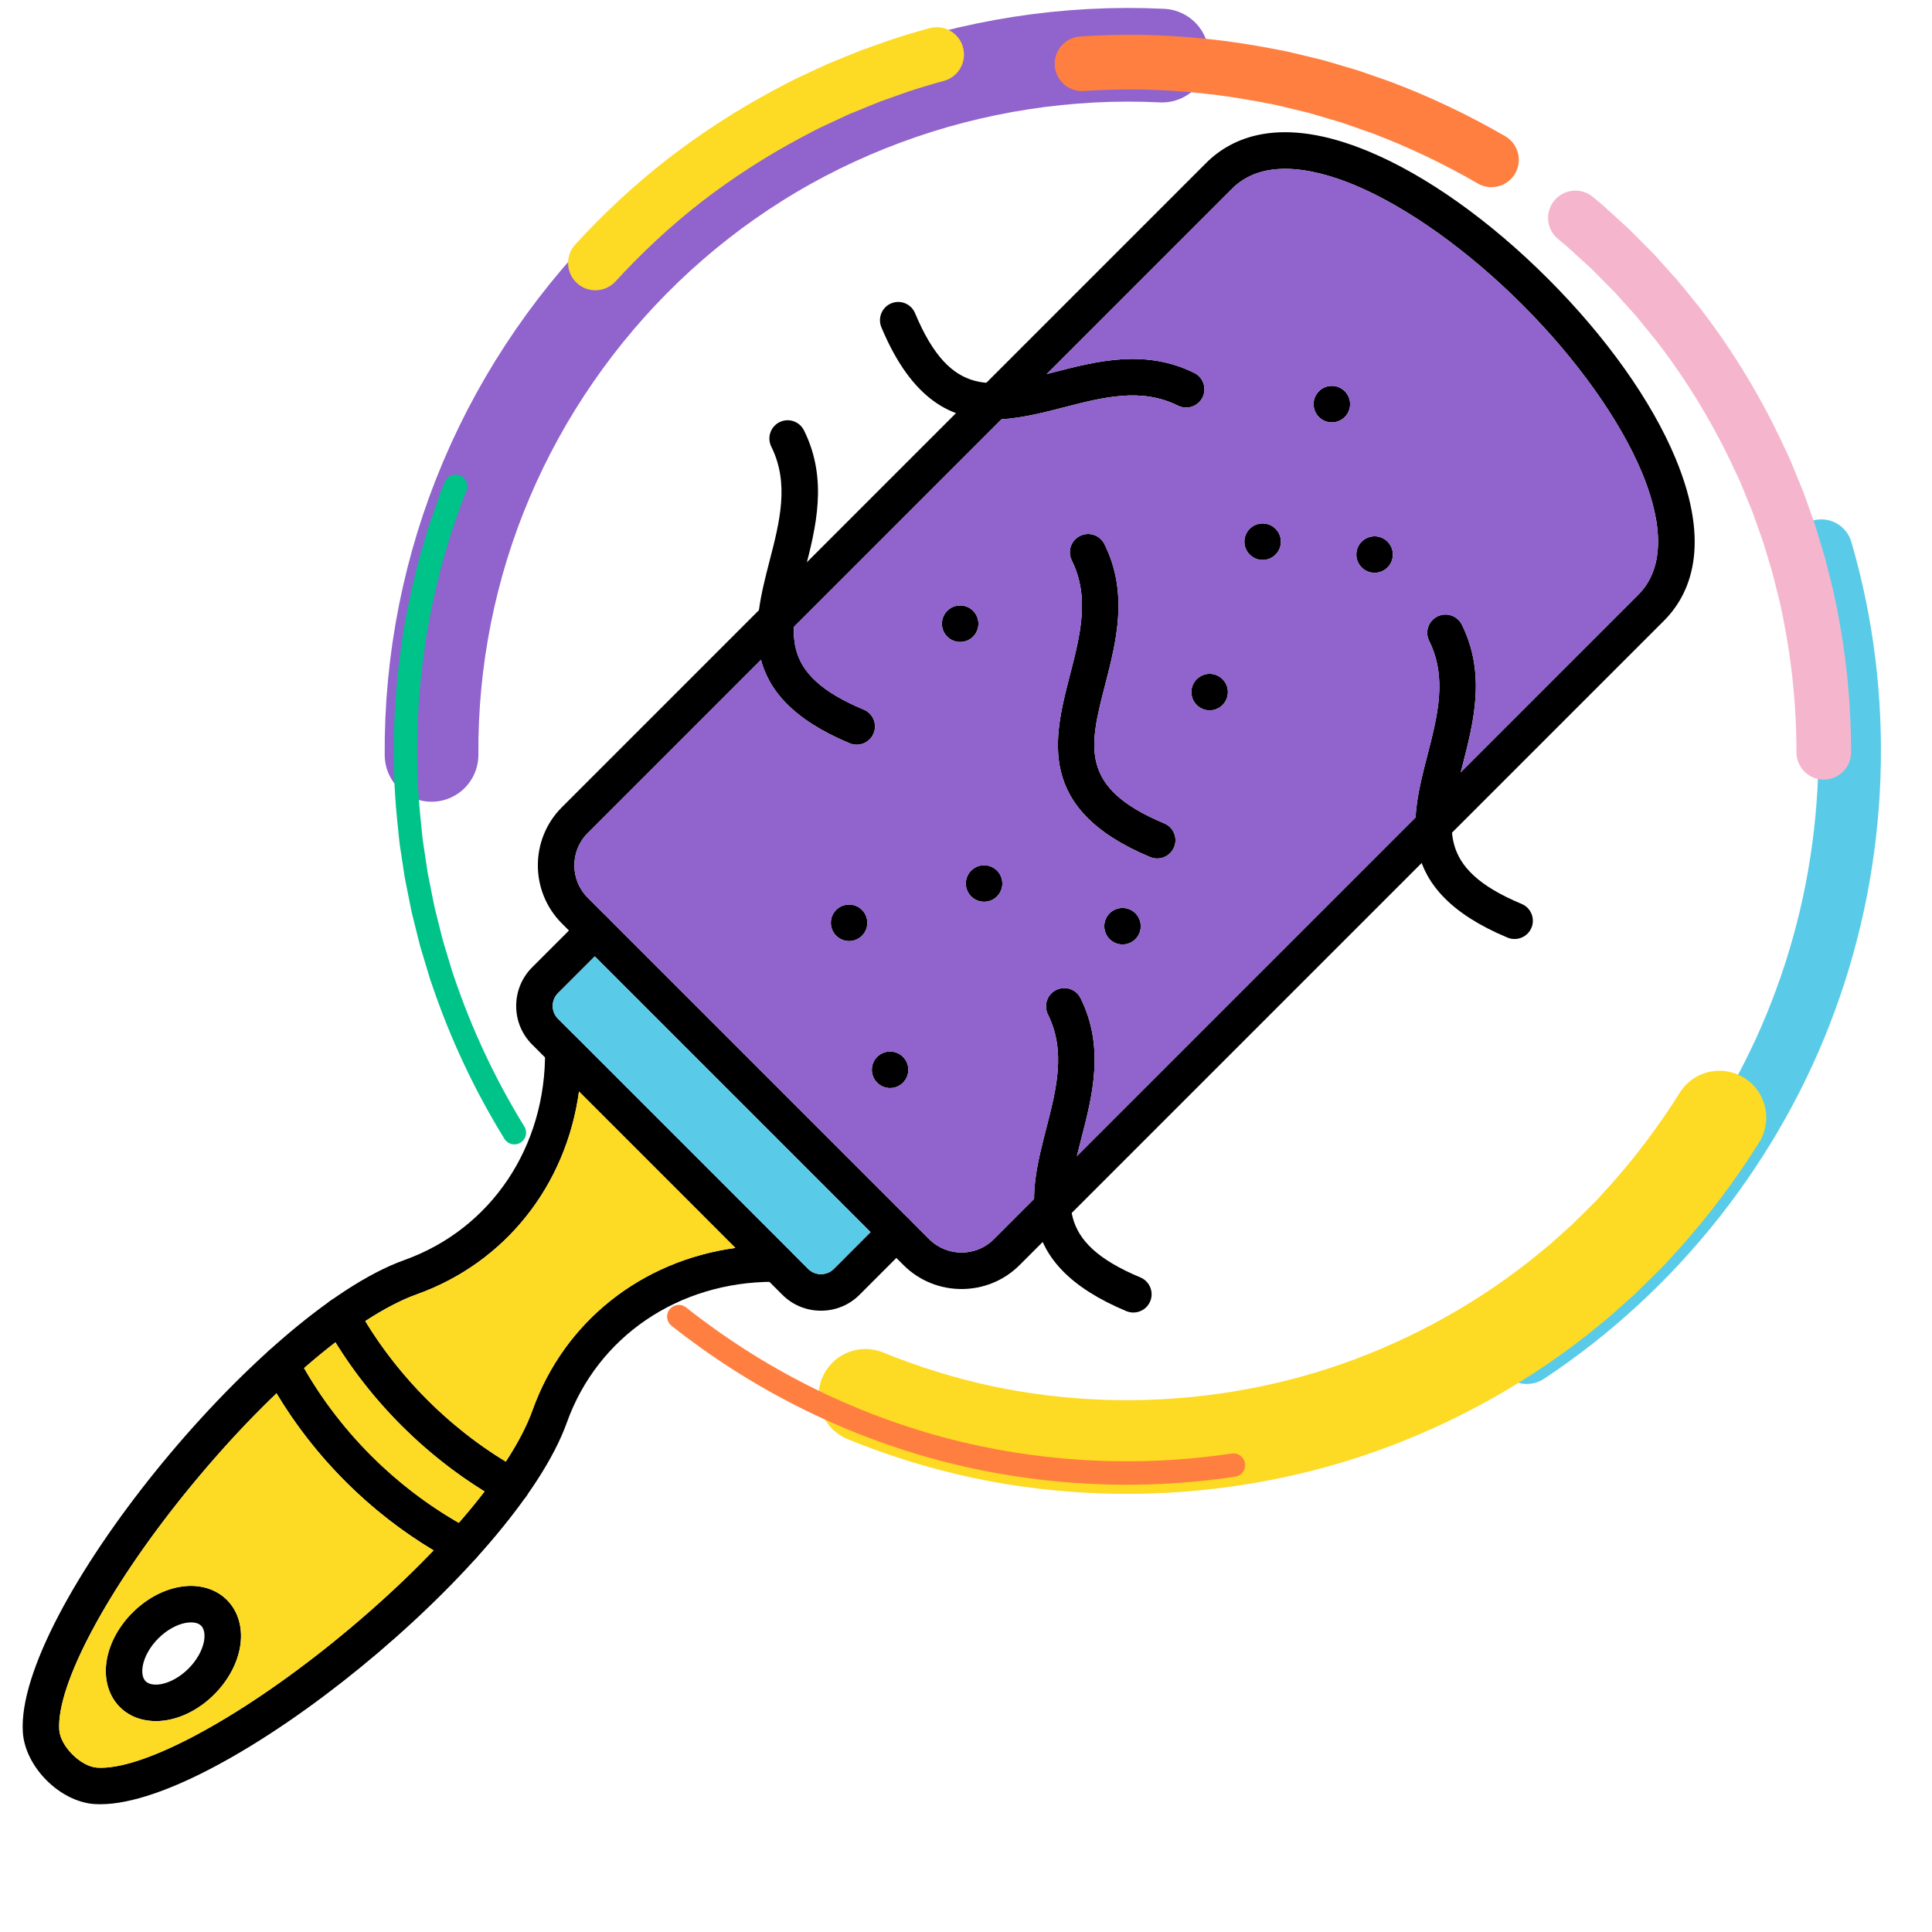
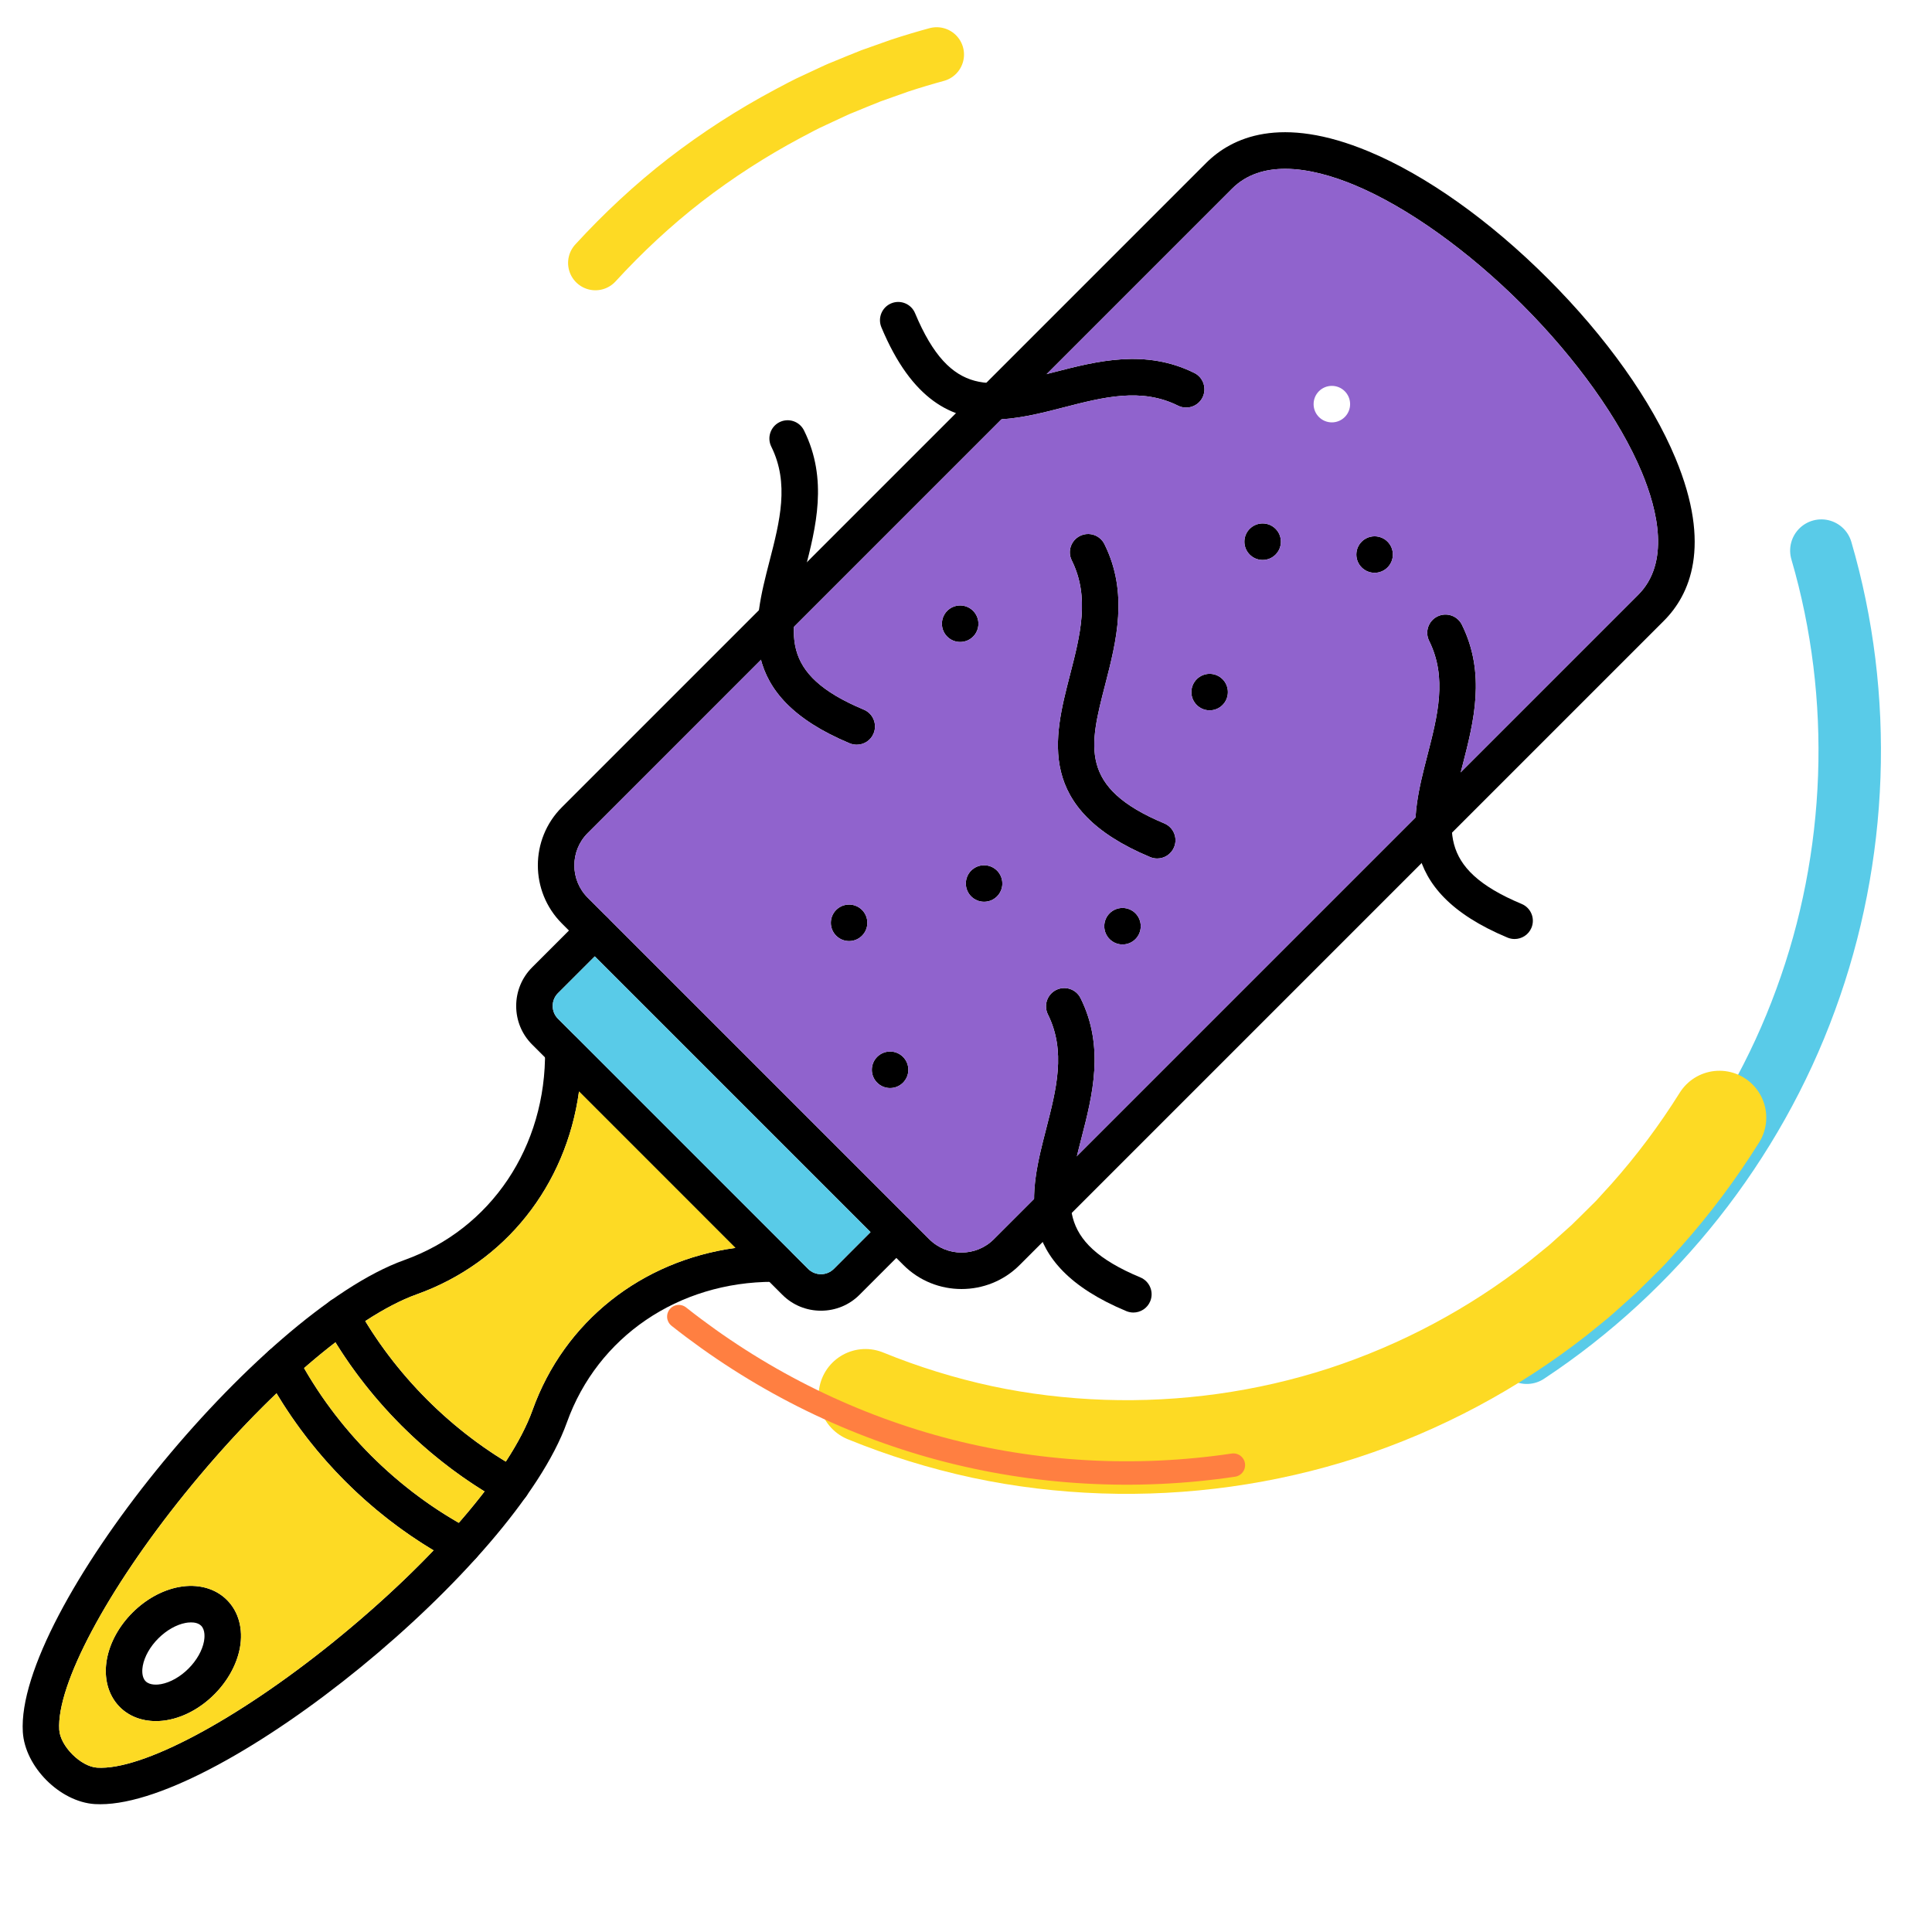
<svg xmlns="http://www.w3.org/2000/svg" width="500" zoomAndPan="magnify" viewBox="0 0 375 375" height="500" preserveAspectRatio="xMidYMid meet" version="1.0">
  <defs>
    <clipPath id="b4561a288d">
      <path d="M 4 200 L 155 200 L 155 350.969 L 4 350.969 Z M 4 200 " clip-rule="nonzero" />
    </clipPath>
    <clipPath id="d88901658f">
      <path d="M 227 38 L 375 38 L 375 332 L 227 332 Z M 227 38 " clip-rule="nonzero" />
    </clipPath>
    <clipPath id="e70aaed7aa">
      <path d="M 256.59 346.758 L 18.512 179.426 L 181.098 -51.902 L 419.176 115.43 Z M 256.59 346.758 " clip-rule="nonzero" />
    </clipPath>
    <clipPath id="ca26baad1d">
      <path d="M 256.59 346.758 L 18.512 179.426 L 181.098 -51.902 L 419.176 115.43 Z M 256.59 346.758 " clip-rule="nonzero" />
    </clipPath>
    <clipPath id="b08dbb18ea">
      <path d="M 256.59 346.758 L 18.512 179.426 L 181.098 -51.902 L 419.176 115.43 Z M 256.59 346.758 " clip-rule="nonzero" />
    </clipPath>
    <clipPath id="47cb863594">
      <path d="M 18 0 L 329 0 L 329 250 L 18 250 Z M 18 0 " clip-rule="nonzero" />
    </clipPath>
    <clipPath id="212b564673">
-       <path d="M 256.59 346.758 L 18.512 179.426 L 181.098 -51.902 L 419.176 115.43 Z M 256.59 346.758 " clip-rule="nonzero" />
-     </clipPath>
+       </clipPath>
    <clipPath id="97593f634a">
-       <path d="M 256.59 346.758 L 18.512 179.426 L 181.098 -51.902 L 419.176 115.43 Z M 256.59 346.758 " clip-rule="nonzero" />
+       <path d="M 256.59 346.758 L 18.512 179.426 L 419.176 115.43 Z M 256.59 346.758 " clip-rule="nonzero" />
    </clipPath>
    <clipPath id="435b28199d">
      <path d="M 256.59 346.758 L 18.512 179.426 L 181.098 -51.902 L 419.176 115.43 Z M 256.59 346.758 " clip-rule="nonzero" />
    </clipPath>
    <clipPath id="15d59101c9">
      <path d="M 65 114 L 375 114 L 375 347 L 65 347 Z M 65 114 " clip-rule="nonzero" />
    </clipPath>
    <clipPath id="07af81d8c5">
      <path d="M 256.59 346.758 L 18.512 179.426 L 181.098 -51.902 L 419.176 115.43 Z M 256.59 346.758 " clip-rule="nonzero" />
    </clipPath>
    <clipPath id="7881af1505">
      <path d="M 256.59 346.758 L 18.512 179.426 L 181.098 -51.902 L 419.176 115.43 Z M 256.59 346.758 " clip-rule="nonzero" />
    </clipPath>
    <clipPath id="c6930552f9">
      <path d="M 256.59 346.758 L 18.512 179.426 L 181.098 -51.902 L 419.176 115.43 Z M 256.59 346.758 " clip-rule="nonzero" />
    </clipPath>
    <clipPath id="919f6eff59">
-       <path d="M 52 68 L 126 68 L 126 246 L 52 246 Z M 52 68 " clip-rule="nonzero" />
-     </clipPath>
+       </clipPath>
    <clipPath id="586b44902c">
      <path d="M 256.59 346.758 L 18.512 179.426 L 181.098 -51.902 L 419.176 115.43 Z M 256.59 346.758 " clip-rule="nonzero" />
    </clipPath>
    <clipPath id="4e118793da">
      <path d="M 256.59 346.758 L 18.512 179.426 L 181.098 -51.902 L 419.176 115.43 Z M 256.59 346.758 " clip-rule="nonzero" />
    </clipPath>
    <clipPath id="3365d21674">
      <path d="M 256.59 346.758 L 18.512 179.426 L 181.098 -51.902 L 419.176 115.43 Z M 256.59 346.758 " clip-rule="nonzero" />
    </clipPath>
    <clipPath id="468fa51ffe">
      <path d="M 105 229 L 266 229 L 266 312 L 105 312 Z M 105 229 " clip-rule="nonzero" />
    </clipPath>
    <clipPath id="588afc4d55">
      <path d="M 256.59 346.758 L 18.512 179.426 L 181.098 -51.902 L 419.176 115.43 Z M 256.59 346.758 " clip-rule="nonzero" />
    </clipPath>
    <clipPath id="d8d4a96c61">
      <path d="M 256.59 346.758 L 18.512 179.426 L 181.098 -51.902 L 419.176 115.43 Z M 256.59 346.758 " clip-rule="nonzero" />
    </clipPath>
    <clipPath id="5e14bb32e9">
      <path d="M 256.59 346.758 L 18.512 179.426 L 181.098 -51.902 L 419.176 115.43 Z M 256.59 346.758 " clip-rule="nonzero" />
    </clipPath>
    <clipPath id="fce74e791d">
      <path d="M 55 0 L 242 0 L 242 111 L 55 111 Z M 55 0 " clip-rule="nonzero" />
    </clipPath>
    <clipPath id="4ab713e653">
      <path d="M 256.59 346.758 L 18.512 179.426 L 181.098 -51.902 L 419.176 115.43 Z M 256.59 346.758 " clip-rule="nonzero" />
    </clipPath>
    <clipPath id="644b224038">
      <path d="M 256.59 346.758 L 18.512 179.426 L 181.098 -51.902 L 419.176 115.43 Z M 256.59 346.758 " clip-rule="nonzero" />
    </clipPath>
    <clipPath id="10890d4ef3">
      <path d="M 256.59 346.758 L 18.512 179.426 L 181.098 -51.902 L 419.176 115.43 Z M 256.59 346.758 " clip-rule="nonzero" />
    </clipPath>
    <clipPath id="ca652aacd1">
      <path d="M 245 0 L 375 0 L 375 207 L 245 207 Z M 245 0 " clip-rule="nonzero" />
    </clipPath>
    <clipPath id="f04139467a">
      <path d="M 256.59 346.758 L 18.512 179.426 L 181.098 -51.902 L 419.176 115.43 Z M 256.59 346.758 " clip-rule="nonzero" />
    </clipPath>
    <clipPath id="d46f9d82e2">
-       <path d="M 256.59 346.758 L 18.512 179.426 L 181.098 -51.902 L 419.176 115.43 Z M 256.59 346.758 " clip-rule="nonzero" />
-     </clipPath>
+       </clipPath>
    <clipPath id="475d648835">
      <path d="M 256.59 346.758 L 18.512 179.426 L 181.098 -51.902 L 419.176 115.43 Z M 256.59 346.758 " clip-rule="nonzero" />
    </clipPath>
    <clipPath id="049da0e28e">
      <path d="M 149 0 L 350 0 L 350 92 L 149 92 Z M 149 0 " clip-rule="nonzero" />
    </clipPath>
    <clipPath id="1ff5d42bee">
      <path d="M 256.59 346.758 L 18.512 179.426 L 181.098 -51.902 L 419.176 115.43 Z M 256.59 346.758 " clip-rule="nonzero" />
    </clipPath>
    <clipPath id="d1c39bc95b">
      <path d="M 256.59 346.758 L 18.512 179.426 L 181.098 -51.902 L 419.176 115.43 Z M 256.59 346.758 " clip-rule="nonzero" />
    </clipPath>
    <clipPath id="37e8aa077b">
-       <path d="M 256.59 346.758 L 18.512 179.426 L 181.098 -51.902 L 419.176 115.43 Z M 256.59 346.758 " clip-rule="nonzero" />
-     </clipPath>
+       </clipPath>
  </defs>
  <g clip-path="url(#b4561a288d)">
    <path fill="#000000" d="M 112.387 211.844 C 109.883 230.066 98.125 245.07 80.883 251.234 C 68.949 255.508 51.695 270.344 35.848 289.945 C 20.75 308.641 10.961 327.047 11.5 335.75 C 11.699 338.922 15.676 342.902 18.852 343.102 C 27.547 343.66 45.961 333.852 64.656 318.75 C 84.258 302.906 99.094 285.648 103.359 273.715 C 109.531 256.473 124.531 244.711 142.754 242.215 Z M 19.48 350.199 C 19.109 350.199 18.762 350.191 18.41 350.172 C 11.641 349.75 4.852 342.953 4.43 336.191 C 2.992 312.965 50.062 254.742 78.5 244.57 C 95.344 238.539 106.051 222.555 105.793 203.836 C 105.773 202.398 106.629 201.086 107.957 200.523 C 109.285 199.961 110.82 200.266 111.84 201.281 L 153.32 242.762 C 154.336 243.781 154.637 245.316 154.078 246.645 C 153.52 247.973 152.203 248.805 150.762 248.805 C 150.543 248.805 150.312 248.797 150.094 248.797 C 131.664 248.797 115.988 259.457 110.031 276.102 C 100.008 304.109 43.363 350.199 19.48 350.199 Z M 19.48 350.199 " fill-opacity="1" fill-rule="evenodd" />
  </g>
  <path fill="#000000" d="M 249.449 32.77 C 245.613 32.77 241.957 33.805 239.129 36.633 L 114.078 161.695 C 110.613 165.148 110.613 170.781 114.074 174.242 L 180.359 240.523 C 183.824 243.988 189.453 243.988 192.906 240.523 L 317.961 115.469 C 324.164 109.277 321.77 99.105 318.672 91.668 C 314.434 81.496 305.977 69.637 295.465 59.133 C 284.957 48.625 273.102 40.168 262.934 35.93 C 258.891 34.246 254.031 32.77 249.449 32.77 Z M 186.633 250.199 C 182.551 250.199 178.461 248.652 175.348 245.535 L 109.066 179.25 C 102.844 173.023 102.84 162.902 109.062 156.684 L 234.117 31.625 C 239.074 26.676 248.555 22.27 265.656 29.391 C 276.809 34.031 289.18 42.816 300.477 54.121 C 311.777 65.422 320.566 77.793 325.211 88.945 C 332.332 106.043 327.926 115.527 322.973 120.48 L 197.918 245.535 C 194.809 248.652 190.723 250.199 186.633 250.199 Z M 186.633 250.199 " fill-opacity="1" fill-rule="evenodd" />
  <path fill="#000000" d="M 37.074 314.906 C 36.652 314.906 36.277 314.957 36.031 315.004 C 34.242 315.336 32.305 316.434 30.727 318.016 C 29.141 319.594 28.047 321.535 27.715 323.32 C 27.598 323.949 27.426 325.492 28.27 326.332 C 29.109 327.172 30.652 327.004 31.281 326.887 C 33.066 326.555 35 325.461 36.586 323.875 C 38.168 322.293 39.266 320.359 39.598 318.566 C 39.707 317.945 39.887 316.406 39.043 315.555 L 39.039 315.555 C 38.52 315.039 37.746 314.906 37.074 314.906 Z M 30.254 334.066 C 27.512 334.066 25.035 333.121 23.258 331.344 C 20.992 329.078 20.078 325.684 20.75 322.035 C 21.34 318.824 23.102 315.617 25.715 313.004 C 28.32 310.398 31.531 308.633 34.75 308.035 C 38.391 307.363 41.781 308.277 44.047 310.551 L 44.051 310.551 C 44.051 310.551 44.047 310.551 44.047 310.551 C 46.324 312.816 47.238 316.207 46.566 319.852 C 45.969 323.07 44.203 326.281 41.598 328.887 C 38.988 331.5 35.773 333.262 32.559 333.852 C 31.777 334 31.008 334.066 30.254 334.066 Z M 30.254 334.066 " fill-opacity="1" fill-rule="evenodd" />
  <path fill="#000000" d="M 159.348 254.406 C 156.508 254.406 153.84 253.309 151.848 251.309 L 103.293 202.75 C 101.293 200.758 100.191 198.094 100.191 195.254 C 100.195 192.418 101.293 189.754 103.293 187.754 L 112.938 178.113 C 114.32 176.727 116.562 176.727 117.941 178.113 C 119.332 179.496 119.328 181.738 117.949 183.125 L 108.305 192.766 C 107.645 193.43 107.277 194.309 107.277 195.254 C 107.277 196.195 107.645 197.082 108.305 197.738 L 156.859 246.297 C 157.52 246.953 158.402 247.32 159.348 247.32 C 160.293 247.32 161.172 246.953 161.836 246.297 L 171.473 236.648 C 172.863 235.27 175.105 235.27 176.484 236.648 C 177.871 238.039 177.871 240.281 176.484 241.66 L 166.84 251.309 C 164.848 253.309 162.18 254.406 159.348 254.406 Z M 159.348 254.406 " fill-opacity="1" fill-rule="evenodd" />
  <path fill="#000000" d="M 99.234 291.961 C 98.656 291.961 98.066 291.812 97.52 291.52 C 83.227 283.605 70.996 271.375 63.082 257.082 C 62.141 255.367 62.758 253.215 64.469 252.262 C 66.184 251.316 68.336 251.938 69.281 253.648 C 76.562 266.793 87.809 278.043 100.953 285.32 C 102.664 286.262 103.285 288.418 102.34 290.129 C 101.691 291.297 100.48 291.961 99.234 291.961 Z M 99.234 291.961 " fill-opacity="1" fill-rule="evenodd" />
  <path fill="#000000" d="M 89.801 303.578 C 89.238 303.578 88.672 303.445 88.148 303.172 C 72.648 294.984 59.613 281.953 51.43 266.453 C 50.516 264.727 51.18 262.578 52.914 261.672 C 54.641 260.754 56.781 261.41 57.695 263.145 C 65.215 277.391 77.211 289.383 91.453 296.906 C 93.18 297.812 93.844 299.961 92.93 301.688 C 92.297 302.891 91.07 303.578 89.801 303.578 Z M 89.801 303.578 " fill-opacity="1" fill-rule="evenodd" />
  <path fill="#000000" d="M 224.613 166.633 C 224.164 166.633 223.695 166.543 223.246 166.359 C 200.965 157.051 204.531 143.227 207.676 131.027 C 209.684 123.25 211.57 115.906 208.027 108.77 C 207.156 107.02 207.875 104.895 209.629 104.023 C 211.379 103.152 213.504 103.867 214.375 105.625 C 219.094 115.121 216.672 124.512 214.539 132.801 C 211.414 144.887 209.355 152.875 225.977 159.82 C 227.785 160.57 228.641 162.645 227.883 164.453 C 227.316 165.812 226 166.633 224.613 166.633 Z M 224.613 166.633 " fill-opacity="1" fill-rule="evenodd" />
  <path fill="#000000" d="M 192.797 81.422 C 184.781 81.422 177.008 77.727 171.074 63.52 C 170.324 61.711 171.18 59.637 172.98 58.883 C 174.789 58.129 176.859 58.98 177.613 60.789 C 184.559 77.41 192.543 75.348 204.633 72.227 C 212.922 70.094 222.309 67.672 231.816 72.391 C 233.566 73.262 234.281 75.387 233.41 77.145 C 232.539 78.891 230.414 79.609 228.656 78.738 C 221.527 75.195 214.184 77.082 206.406 79.09 C 201.984 80.227 197.348 81.422 192.797 81.422 Z M 192.797 81.422 " fill-opacity="1" fill-rule="evenodd" />
  <path fill="#000000" d="M 293.98 182.262 C 293.527 182.262 293.066 182.176 292.617 181.992 C 270.336 172.684 273.898 158.859 277.043 146.66 C 279.051 138.879 280.941 131.535 277.398 124.406 C 276.527 122.652 277.242 120.523 278.992 119.656 C 280.75 118.785 282.875 119.5 283.746 121.25 C 288.461 130.754 286.039 140.145 283.906 148.43 C 280.789 160.52 278.727 168.508 295.348 175.453 C 297.156 176.203 298.004 178.277 297.254 180.086 C 296.684 181.445 295.371 182.262 293.98 182.262 Z M 293.98 182.262 " fill-opacity="1" fill-rule="evenodd" />
  <path fill="#000000" d="M 166.293 144.547 C 165.844 144.547 165.375 144.461 164.926 144.277 C 142.645 134.969 146.211 121.145 149.355 108.945 C 151.363 101.172 153.25 93.824 149.707 86.691 C 148.84 84.938 149.555 82.812 151.301 81.941 C 153.059 81.07 155.184 81.785 156.055 83.543 C 160.773 93.039 158.352 102.43 156.219 110.715 C 153.098 122.805 151.035 130.793 167.656 137.738 C 169.465 138.488 170.316 140.562 169.562 142.371 C 168.996 143.73 167.68 144.551 166.293 144.547 Z M 166.293 144.547 " fill-opacity="1" fill-rule="evenodd" />
  <path fill="#000000" d="M 219.984 254.762 C 219.527 254.762 219.062 254.672 218.621 254.488 C 196.336 245.184 199.902 231.359 203.047 219.16 C 205.047 211.387 206.941 204.043 203.402 196.906 C 202.531 195.148 203.246 193.023 204.996 192.152 C 206.75 191.281 208.879 191.996 209.742 193.754 C 214.465 203.254 212.043 212.641 209.902 220.93 C 206.789 233.02 204.73 241.012 221.352 247.949 C 223.152 248.703 224.008 250.777 223.254 252.586 C 222.688 253.941 221.371 254.762 219.984 254.762 Z M 219.984 254.762 " fill-opacity="1" fill-rule="evenodd" />
-   <path fill="#000000" d="M 258.512 81.984 C 256.555 81.984 254.969 80.406 254.969 78.441 C 254.969 76.484 256.555 74.898 258.512 74.898 C 260.469 74.898 262.055 76.484 262.055 78.441 C 262.055 80.406 260.469 81.984 258.512 81.984 Z M 258.512 81.984 " fill-opacity="1" fill-rule="evenodd" />
  <path fill="#000000" d="M 245.082 108.688 C 243.125 108.688 241.535 107.102 241.535 105.145 C 241.535 103.188 243.121 101.602 245.078 101.602 C 247.035 101.602 248.621 103.188 248.621 105.145 C 248.621 107.102 247.035 108.688 245.082 108.688 Z M 245.082 108.688 " fill-opacity="1" fill-rule="evenodd" />
  <path fill="#000000" d="M 266.809 111.18 C 264.852 111.18 263.266 109.594 263.266 107.641 C 263.266 105.684 264.852 104.098 266.809 104.098 C 268.766 104.098 270.352 105.676 270.352 107.633 L 270.352 107.641 C 270.352 109.594 268.766 111.184 266.809 111.18 Z M 266.809 111.18 " fill-opacity="1" fill-rule="evenodd" />
  <path fill="#000000" d="M 172.766 211.188 C 170.809 211.188 169.223 209.602 169.223 207.645 C 169.223 205.688 170.809 204.102 172.766 204.102 C 174.723 204.102 176.309 205.684 176.309 207.645 C 176.309 209.602 174.719 211.188 172.766 211.188 Z M 172.766 211.188 " fill-opacity="1" fill-rule="evenodd" />
  <path fill="#000000" d="M 217.883 183.32 C 215.922 183.32 214.34 181.738 214.34 179.777 C 214.34 177.82 215.918 176.234 217.883 176.234 C 219.84 176.234 221.418 177.82 221.418 179.777 C 221.418 181.738 219.84 183.32 217.883 183.32 Z M 217.883 183.32 " fill-opacity="1" fill-rule="evenodd" />
  <path fill="#000000" d="M 186.367 124.605 C 184.41 124.605 182.824 123.027 182.824 121.07 C 182.824 119.109 184.41 117.52 186.367 117.52 C 188.324 117.52 189.91 119.109 189.91 121.062 L 189.91 121.07 C 189.91 123.027 188.324 124.605 186.367 124.605 Z M 186.367 124.605 " fill-opacity="1" fill-rule="evenodd" />
  <path fill="#000000" d="M 191.012 175.031 C 189.055 175.031 187.469 173.445 187.469 171.488 C 187.469 169.531 189.055 167.945 191.008 167.945 C 192.965 167.945 194.551 169.523 194.551 171.48 L 194.555 171.488 C 194.555 173.445 192.965 175.031 191.012 175.031 Z M 191.012 175.031 " fill-opacity="1" fill-rule="evenodd" />
  <path fill="#000000" d="M 234.793 137.875 C 232.836 137.875 231.246 136.289 231.246 134.336 C 231.25 132.379 232.836 130.793 234.789 130.793 C 236.754 130.793 238.332 132.379 238.332 134.336 C 238.332 136.289 236.754 137.879 234.793 137.875 Z M 234.793 137.875 " fill-opacity="1" fill-rule="evenodd" />
  <path fill="#000000" d="M 164.809 182.66 C 162.855 182.66 161.266 181.074 161.266 179.121 C 161.266 177.164 162.852 175.578 164.809 175.578 C 166.766 175.578 168.352 177.156 168.352 179.121 C 168.352 181.074 166.766 182.66 164.809 182.66 Z M 164.809 182.66 " fill-opacity="1" fill-rule="evenodd" />
  <path fill="#fdda24" d="M 44.047 310.551 C 46.324 312.816 47.238 316.203 46.566 319.852 C 45.203 327.211 37.75 334.066 30.254 334.066 C 23.609 334.066 19.527 328.66 20.75 322.035 C 21.973 315.387 28.098 309.266 34.75 308.035 C 38.391 307.363 41.781 308.277 44.047 310.551 Z M 84.16 300.926 C 71.727 293.484 61.117 282.875 53.672 270.441 C 47.766 276.094 41.711 282.691 35.848 289.945 C 20.75 308.641 10.961 327.047 11.5 335.75 C 11.699 338.922 15.676 342.902 18.852 343.098 C 27.547 343.66 45.961 333.852 64.656 318.75 C 71.906 312.891 78.508 306.832 84.16 300.926 Z M 84.16 300.926 " fill-opacity="1" fill-rule="evenodd" />
  <path fill="#fdda24" d="M 59.016 265.547 C 66.129 277.945 76.656 288.473 89.051 295.582 C 90.855 293.516 92.527 291.48 94.055 289.492 C 82.395 282.293 72.305 272.207 65.109 260.543 C 63.121 262.07 61.086 263.742 59.016 265.547 Z M 59.016 265.547 " fill-opacity="1" fill-rule="evenodd" />
  <path fill="#fdda24" d="M 70.895 256.422 C 77.613 267.457 87.141 276.984 98.176 283.703 C 100.52 280.105 102.277 276.738 103.359 273.715 C 109.531 256.473 124.531 244.711 142.754 242.215 L 112.387 211.844 C 109.883 230.066 98.125 245.07 80.883 251.234 C 77.859 252.316 74.492 254.078 70.895 256.422 Z M 70.895 256.422 " fill-opacity="1" fill-rule="evenodd" />
  <path fill="#59cbe8" d="M 108.305 197.742 L 156.859 246.297 C 157.52 246.953 158.402 247.324 159.348 247.324 C 160.293 247.324 161.172 246.953 161.836 246.297 L 168.969 239.156 L 115.445 185.633 L 108.305 192.766 C 107.645 193.43 107.277 194.309 107.277 195.254 C 107.277 196.199 107.645 197.082 108.305 197.742 Z M 108.305 197.742 " fill-opacity="1" fill-rule="evenodd" />
  <path fill="#9063cd" d="M 114.074 174.242 L 176.484 236.652 L 180.359 240.523 C 183.824 243.988 189.453 243.988 192.906 240.523 L 200.715 232.719 C 200.723 228.18 201.91 223.562 203.047 219.16 C 205.047 211.387 206.945 204.043 203.402 196.906 C 202.531 195.148 203.246 193.023 204.996 192.152 C 206.754 191.281 208.879 192 209.742 193.754 C 214.465 203.254 212.043 212.641 209.902 220.93 C 209.594 222.129 209.297 223.285 209.027 224.406 L 274.758 158.676 C 274.988 154.637 276.039 150.566 277.043 146.66 C 279.051 138.879 280.941 131.535 277.398 124.406 C 276.527 122.652 277.242 120.523 278.992 119.656 C 280.75 118.785 282.875 119.5 283.746 121.25 C 288.465 130.754 286.043 140.145 283.91 148.43 C 283.781 148.93 283.652 149.418 283.531 149.902 L 317.961 115.469 C 324.164 109.277 321.77 99.105 318.672 91.668 C 314.434 81.496 305.977 69.637 295.465 59.133 C 284.957 48.625 273.102 40.168 262.934 35.93 C 258.891 34.246 254.031 32.77 249.449 32.77 C 245.613 32.77 241.957 33.805 239.129 36.633 L 203.156 72.609 C 203.641 72.484 204.133 72.355 204.633 72.227 C 212.922 70.094 222.309 67.672 231.816 72.391 C 233.566 73.262 234.281 75.387 233.41 77.145 C 232.539 78.891 230.414 79.609 228.656 78.738 C 221.527 75.195 214.184 77.082 206.406 79.09 C 202.5 80.094 198.426 81.145 194.387 81.375 L 154.098 121.672 C 153.832 128.078 156.645 133.137 167.656 137.738 C 169.465 138.488 170.316 140.562 169.562 142.371 C 168.996 143.73 167.68 144.551 166.293 144.547 C 165.844 144.547 165.375 144.461 164.926 144.277 C 154.012 139.715 149.297 134.074 147.699 128.066 L 114.078 161.695 C 110.613 165.148 110.613 170.781 114.074 174.242 Z M 223.246 166.359 C 200.965 157.051 204.531 143.227 207.676 131.027 C 209.684 123.25 211.57 115.906 208.027 108.77 C 207.16 107.02 207.875 104.895 209.629 104.023 C 211.379 103.152 213.504 103.867 214.375 105.625 C 219.094 115.121 216.672 124.512 214.539 132.801 C 211.418 144.887 209.359 152.875 225.98 159.82 C 227.789 160.57 228.645 162.645 227.883 164.453 C 227.316 165.812 226 166.633 224.613 166.633 C 224.164 166.633 223.699 166.543 223.246 166.359 Z M 234.793 137.875 C 232.836 137.875 231.246 136.289 231.246 134.336 C 231.25 132.379 232.836 130.793 234.789 130.793 C 236.754 130.793 238.332 132.379 238.332 134.336 C 238.332 136.289 236.754 137.879 234.793 137.875 Z M 191.012 175.031 C 189.055 175.031 187.469 173.445 187.469 171.488 C 187.469 169.531 189.055 167.945 191.008 167.945 C 192.965 167.945 194.551 169.523 194.551 171.48 L 194.555 171.488 C 194.555 173.445 192.965 175.031 191.012 175.031 Z M 168.352 179.121 Z M 164.809 182.66 C 162.855 182.66 161.266 181.074 161.266 179.121 C 161.266 177.164 162.852 175.578 164.809 175.578 C 166.766 175.578 168.352 177.156 168.352 179.121 C 168.352 181.074 166.766 182.66 164.809 182.66 Z M 176.309 207.645 Z M 172.766 211.188 C 170.809 211.188 169.223 209.602 169.223 207.645 C 169.223 205.688 170.809 204.102 172.766 204.102 C 174.723 204.102 176.309 205.684 176.309 207.645 C 176.309 209.602 174.723 211.188 172.766 211.188 Z M 221.418 179.777 Z M 217.883 183.32 C 215.922 183.32 214.34 181.738 214.34 179.777 C 214.34 177.82 215.918 176.234 217.883 176.234 C 219.84 176.234 221.418 177.82 221.418 179.777 C 221.418 181.738 219.84 183.32 217.883 183.32 Z M 186.367 124.605 C 184.41 124.605 182.824 123.027 182.824 121.07 C 182.824 119.109 184.41 117.52 186.367 117.52 C 188.324 117.52 189.91 119.109 189.91 121.062 L 189.91 121.07 C 189.91 123.027 188.324 124.605 186.367 124.605 Z M 266.809 111.18 C 264.852 111.18 263.266 109.594 263.266 107.641 C 263.266 105.684 264.852 104.098 266.809 104.098 C 268.766 104.098 270.352 105.676 270.352 107.633 L 270.352 107.641 C 270.352 109.594 268.762 111.184 266.809 111.18 Z M 248.621 105.145 Z M 245.082 108.688 C 243.125 108.688 241.535 107.102 241.535 105.145 C 241.535 103.188 243.125 101.602 245.078 101.602 C 247.035 101.602 248.621 103.188 248.621 105.145 C 248.621 107.102 247.035 108.688 245.082 108.688 Z M 262.055 78.441 Z M 258.512 81.984 C 256.559 81.984 254.969 80.406 254.969 78.441 C 254.969 76.484 256.555 74.898 258.512 74.898 C 260.469 74.898 262.055 76.484 262.055 78.441 C 262.055 80.406 260.469 81.984 258.512 81.984 Z M 258.512 81.984 " fill-opacity="1" fill-rule="evenodd" />
  <g clip-path="url(#d88901658f)">
    <g clip-path="url(#e70aaed7aa)">
      <g clip-path="url(#ca26baad1d)">
        <g clip-path="url(#b08dbb18ea)">
          <path stroke-linecap="round" transform="matrix(-0.336, -0.236, 0.236, -0.336, 256.586, 346.754)" fill="none" stroke-linejoin="miter" d="M 38.599 223.451 C 12.214 290.539 7.922 366.032 26.61 435.669 C 45.112 505.321 86.264 568.778 142.598 613.777 " stroke="#59cbe8" stroke-width="29.521" stroke-opacity="1" stroke-miterlimit="4" />
        </g>
      </g>
    </g>
  </g>
  <g clip-path="url(#47cb863594)">
    <g clip-path="url(#212b564673)">
      <g clip-path="url(#97593f634a)">
        <g clip-path="url(#435b28199d)">
          <path stroke-linecap="round" transform="matrix(-0.336, -0.236, 0.236, -0.336, 256.586, 346.754)" fill="none" stroke-linejoin="miter" d="M 532.149 626.115 C 569.839 602.284 602.629 570.744 627.909 533.997 C 640.551 515.627 651.367 495.995 659.992 475.427 C 668.629 454.874 675.155 433.434 679.437 411.56 C 688.003 367.799 687.675 322.272 678.333 278.667 C 669.029 235.049 650.621 193.44 624.721 157.129 " stroke="#9063cd" stroke-width="44.283" stroke-opacity="1" stroke-miterlimit="4" />
        </g>
      </g>
    </g>
  </g>
  <g clip-path="url(#15d59101c9)">
    <g clip-path="url(#07af81d8c5)">
      <g clip-path="url(#7881af1505)">
        <g clip-path="url(#c6930552f9)">
          <path stroke-linecap="round" transform="matrix(-0.336, -0.236, 0.236, -0.336, 256.586, 346.754)" fill="none" stroke-linejoin="miter" d="M 282.716 27.077 C 263.979 31.366 245.612 37.29 227.902 44.765 C 210.199 52.282 193.206 61.439 177.098 71.941 C 144.9 92.953 116.344 119.569 93.222 150.318 C 70.167 181.114 52.536 215.932 41.397 252.732 L 39.423 259.67 L 38.444 263.141 C 38.127 264.295 37.749 265.445 37.509 266.626 L 34.263 280.673 C 33.345 285.391 32.56 290.132 31.688 294.865 C 31.495 296.048 31.229 297.224 31.09 298.416 L 30.643 302 L 29.732 309.145 C 27.528 328.253 26.958 347.537 27.977 366.75 " stroke="#fdda24" stroke-width="44.283" stroke-opacity="1" stroke-miterlimit="4" />
        </g>
      </g>
    </g>
  </g>
  <g clip-path="url(#919f6eff59)">
    <g clip-path="url(#586b44902c)">
      <g clip-path="url(#4e118793da)">
        <g clip-path="url(#3365d21674)">
          <path stroke-linecap="round" transform="matrix(-0.336, -0.236, 0.236, -0.336, 256.586, 346.754)" fill="none" stroke-linejoin="miter" d="M 688.363 267.582 L 687.236 262.732 C 686.812 261.135 686.346 259.543 685.9 257.948 L 683.181 248.379 C 682.951 247.587 682.744 246.779 682.484 245.996 L 681.688 243.636 L 680.093 238.93 L 678.506 234.218 L 677.702 231.864 C 677.443 231.081 677.178 230.29 676.861 229.524 C 672.098 217.158 667.011 204.893 660.865 193.14 C 648.81 169.538 634.164 147.212 616.891 127.085 L 610.389 119.574 C 609.329 118.295 608.156 117.12 607.021 115.918 L 600.157 108.719 C 599.015 107.522 597.891 106.3 596.666 105.185 L 589.471 98.324 C 588.264 97.184 587.081 96.028 585.864 94.906 L 582.113 91.648 L 574.591 85.133 L 573.654 84.327 L 572.675 83.562 L 570.72 82.018 L 566.814 78.95 L 562.901 75.875 L 560.952 74.339 C 560.281 73.846 559.605 73.379 558.931 72.899 C 537.546 57.226 514.396 43.969 490.031 33.5 " stroke="#00c389" stroke-width="11.069" stroke-opacity="1" stroke-miterlimit="4" />
        </g>
      </g>
    </g>
  </g>
  <g clip-path="url(#468fa51ffe)">
    <g clip-path="url(#588afc4d55)">
      <g clip-path="url(#d8d4a96c61)">
        <g clip-path="url(#5e14bb32e9)">
          <path stroke-linecap="round" transform="matrix(-0.336, -0.236, 0.236, -0.336, 256.586, 346.754)" fill="none" stroke-linejoin="miter" d="M 376.446 7.021 C 353.223 5.695 329.875 6.691 306.846 10.045 C 283.824 13.394 261.143 19.098 239.28 27.076 C 195.568 43.07 155.276 68.209 121.565 100.257 " stroke="#ff7f41" stroke-width="11.069" stroke-opacity="1" stroke-miterlimit="4" />
        </g>
      </g>
    </g>
  </g>
  <g clip-path="url(#fce74e791d)">
    <g clip-path="url(#4ab713e653)">
      <g clip-path="url(#644b224038)">
        <g clip-path="url(#10890d4ef3)">
          <path stroke-linecap="round" transform="matrix(-0.336, -0.236, 0.236, -0.336, 256.586, 346.754)" fill="none" stroke-linejoin="miter" d="M 619.603 565.3 C 623.462 560.652 627.211 555.896 630.831 551.055 L 639.2 539.277 C 641.865 535.261 644.425 531.178 647.028 527.124 C 648.373 525.118 649.545 523.013 650.746 520.934 L 654.35 514.663 C 656.843 510.535 658.924 506.184 661.142 501.912 C 669.848 484.72 677.112 466.797 682.843 448.394 C 688.528 429.977 692.503 411.042 694.997 391.951 " stroke="#fdda24" stroke-width="25.831" stroke-opacity="1" stroke-miterlimit="4" />
        </g>
      </g>
    </g>
  </g>
  <g clip-path="url(#ca652aacd1)">
    <g clip-path="url(#f04139467a)">
      <g clip-path="url(#d46f9d82e2)">
        <g clip-path="url(#475d648835)">
          <path stroke-linecap="round" transform="matrix(-0.336, -0.236, 0.236, -0.336, 256.586, 346.754)" fill="none" stroke-linejoin="miter" d="M 86.876 536.41 C 100.648 556.035 116.535 574.171 134.163 590.418 C 135.228 591.472 136.385 592.426 137.517 593.409 L 140.906 596.352 C 143.193 598.303 145.423 600.305 147.73 602.218 L 154.798 607.772 C 157.166 609.607 159.471 611.533 161.949 613.21 L 169.281 618.427 C 170.509 619.284 171.71 620.184 172.951 621.009 L 176.745 623.434 L 184.31 628.289 C 184.945 628.68 185.551 629.114 186.204 629.481 L 188.156 630.608 L 192.058 632.841 C 212.802 644.836 234.858 654.58 257.712 661.82 C 258.412 662.072 259.132 662.287 259.849 662.48 L 262.021 663.092 L 266.343 664.319 C 269.232 665.125 272.096 665.994 274.994 666.747 L 283.75 668.762 L 288.131 669.774 L 290.329 670.274 L 292.533 670.666 L 301.392 672.249 L 305.812 673.035 C 307.289 673.286 308.785 673.431 310.272 673.63 L 319.188 674.765 C 320.672 674.942 322.152 675.18 323.647 675.291 L 328.13 675.637 " stroke="#f5b6cd" stroke-width="25.831" stroke-opacity="1" stroke-miterlimit="4" />
        </g>
      </g>
    </g>
  </g>
  <g clip-path="url(#049da0e28e)">
    <g clip-path="url(#1ff5d42bee)">
      <g clip-path="url(#d1c39bc95b)">
        <g clip-path="url(#37e8aa077b)">
          <path stroke-linecap="round" transform="matrix(-0.336, -0.236, 0.236, -0.336, 256.586, 346.754)" fill="none" stroke-linejoin="miter" d="M 376.386 675.305 C 395.575 673.63 414.638 670.403 433.307 665.604 L 447.217 661.653 C 448.375 661.35 449.517 660.941 450.655 660.559 L 454.083 659.403 L 460.927 657.087 L 464.35 655.922 L 467.711 654.604 L 474.435 651.953 L 477.799 650.621 C 478.919 650.181 480.045 649.749 481.132 649.229 L 487.714 646.259 C 505.269 638.3 522.145 628.876 538.141 618.116 C 545.955 612.813 553.542 607.17 560.887 601.232 " stroke="#ff7f41" stroke-width="25.831" stroke-opacity="1" stroke-miterlimit="4" />
        </g>
      </g>
    </g>
  </g>
</svg>